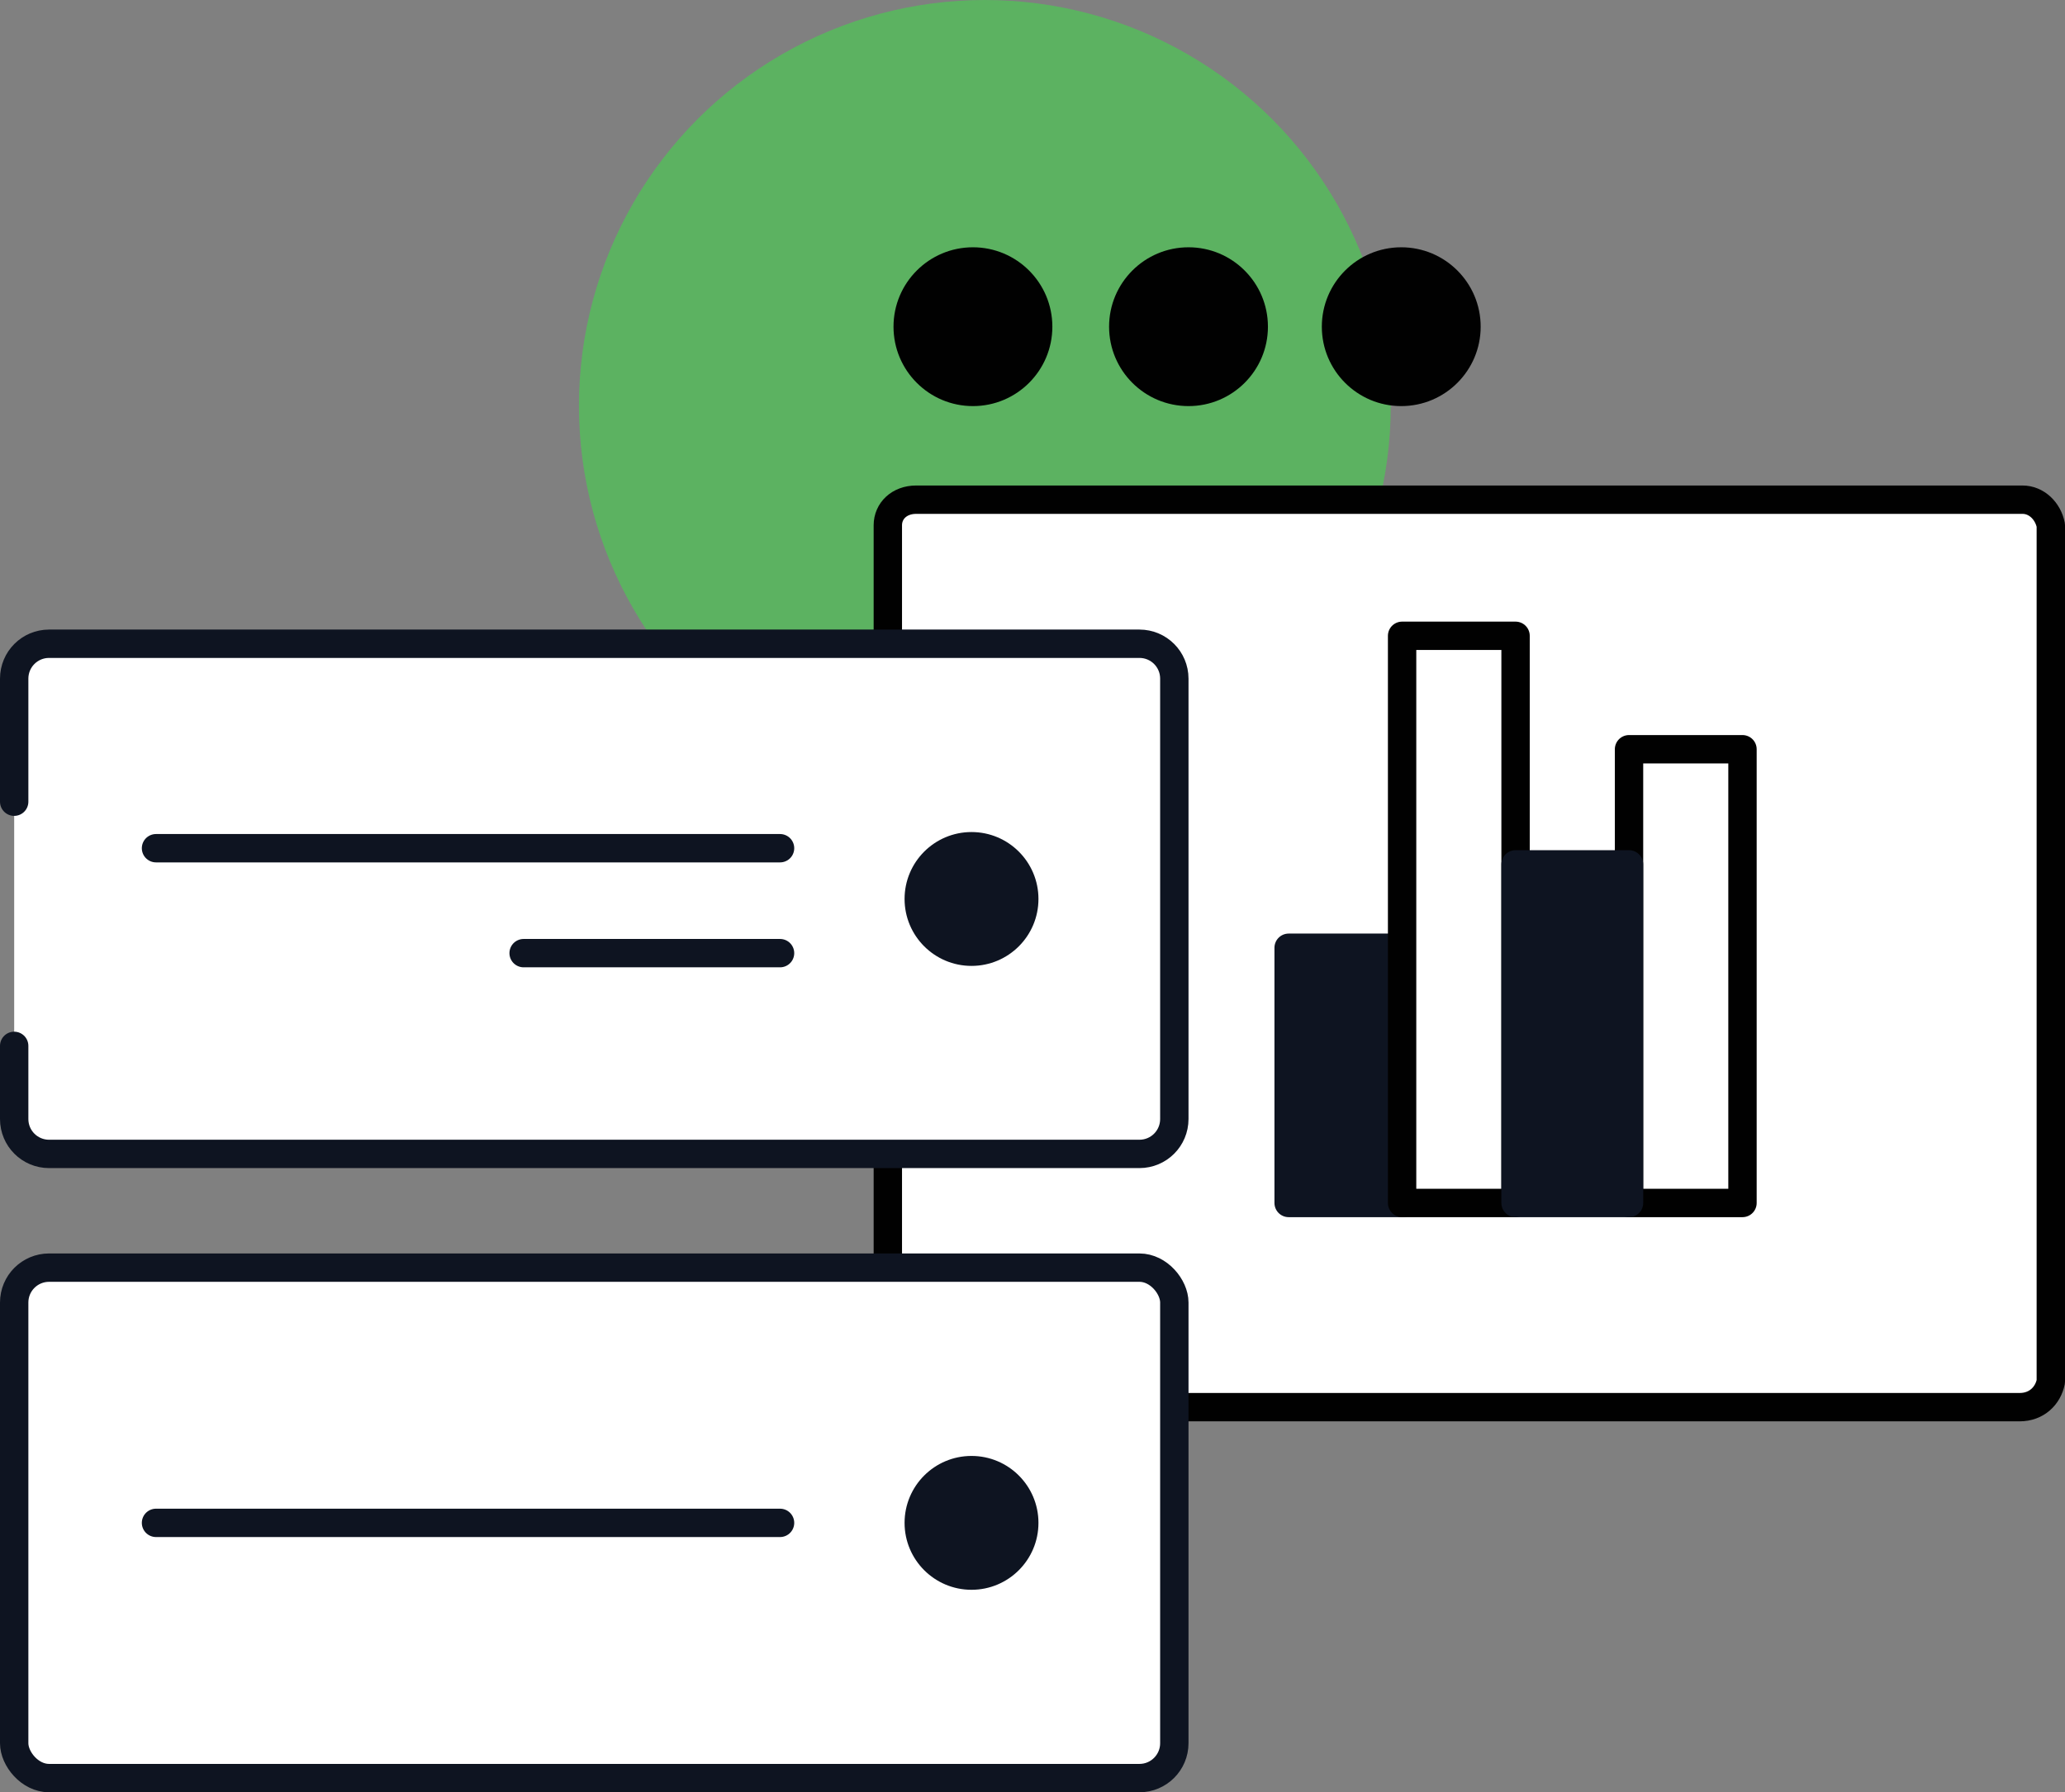
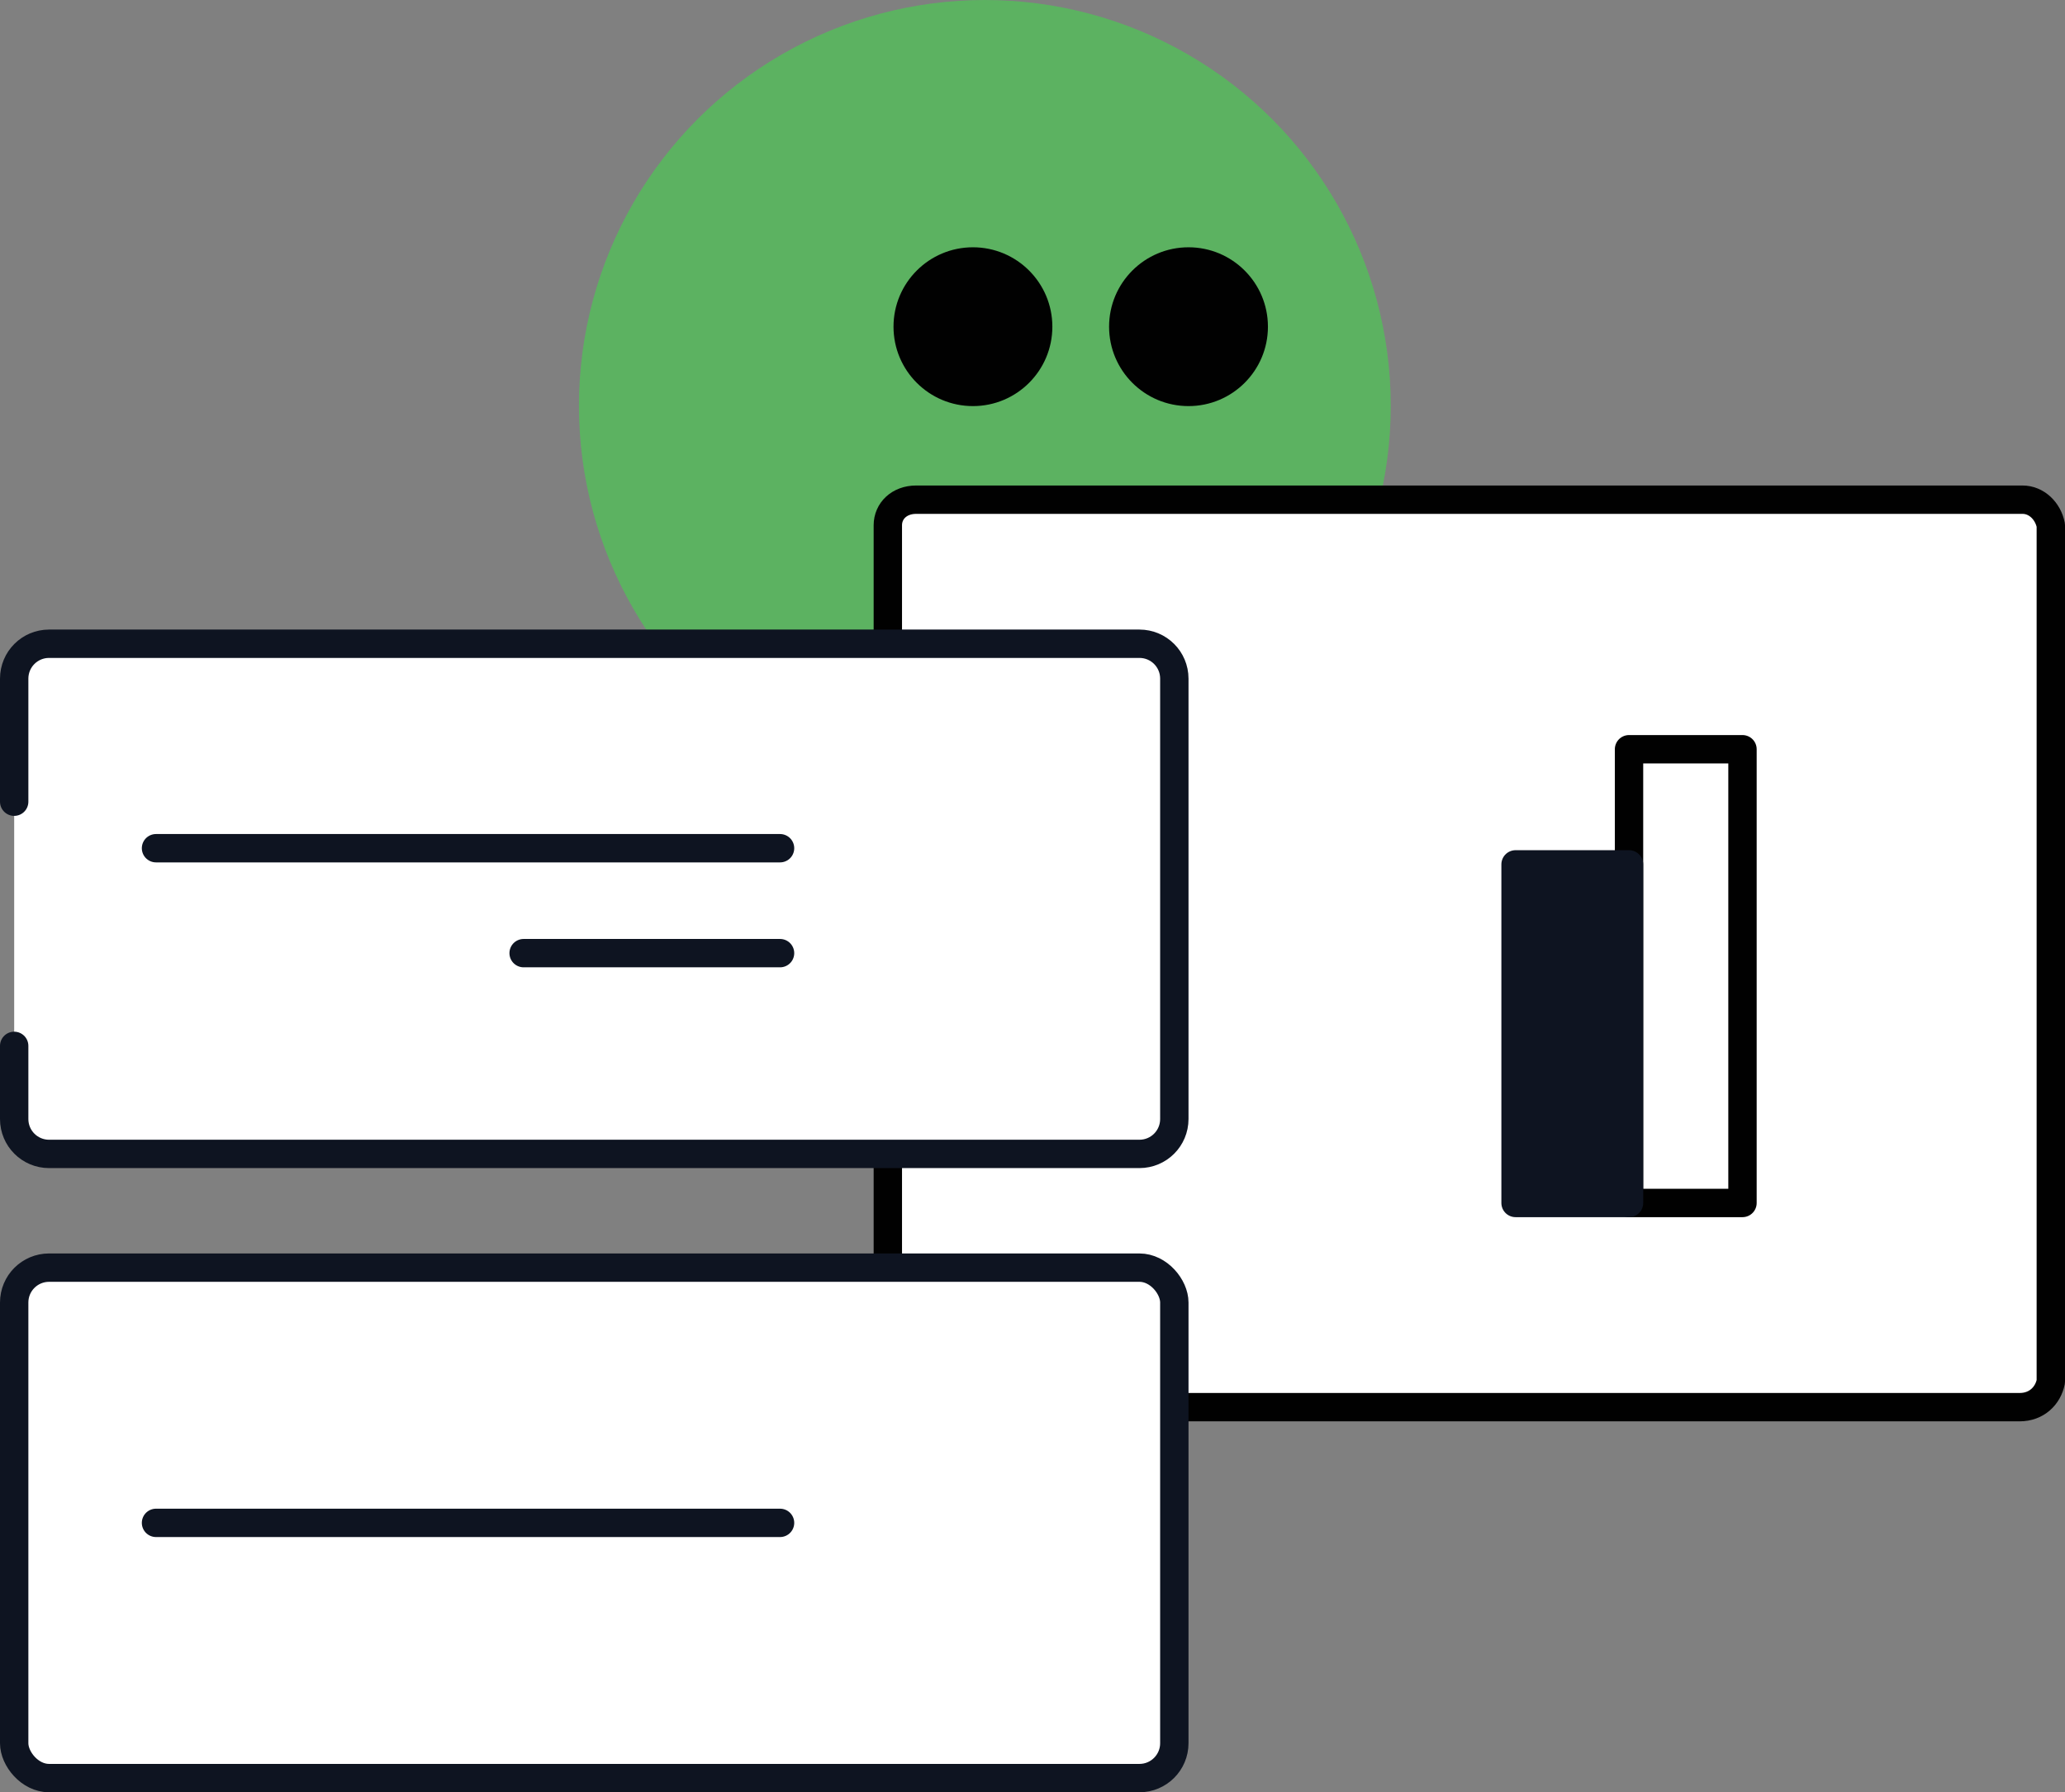
<svg xmlns="http://www.w3.org/2000/svg" viewBox="0 0 72.8 63.2">
  <rect x="0" y="0" width="72.8" height="63.2" fill="#808080" stroke="none" />
  <g id="a" />
  <g id="b">
    <g id="c">
      <g>
        <circle cx="34.72" cy="14.31" r="14.31" style="fill:#5cb261;" />
        <circle cx="34.3" cy="11.52" r="2.8" style="fill:#010101;" />
        <circle cx="41.9" cy="11.52" r="2.8" style="fill:#010101;" />
-         <circle cx="49.4" cy="11.52" r="2.8" style="fill:#010101;" />
        <path d="M71.2,49.62H32.2c-.5,0-.9-.4-.9-.9V18.52c0-.5,.4-.9,1-.9h39c.5,0,.9,.4,1,.9h0v30.2c-.1,.5-.5,.9-1.1,.9h0Z" style="fill:#fff; stroke:#010101; stroke-linecap:round; stroke-linejoin:round;" />
        <g>
-           <rect x="45.43" y="33.42" width="4" height="9" style="fill:#0e1421; stroke:#0e1421; stroke-linejoin:round;" />
          <rect x="57.43" y="26.42" width="4" height="16" style="fill:#fff; stroke:#010101; stroke-linecap:round; stroke-linejoin:round;" />
-           <rect x="49.43" y="22.42" width="4" height="20" style="fill:#fff; stroke:#010101; stroke-linecap:round; stroke-linejoin:round;" />
          <rect x="53.43" y="30.48" width="4" height="11.94" style="fill:#0e1421; stroke:#0e1421; stroke-linejoin:round;" />
        </g>
        <g>
          <path d="M.5,28.27v-4.34c0-.68,.55-1.23,1.23-1.23H40.17c.68,0,1.23,.55,1.23,1.23v15.53c0,.68-.55,1.23-1.23,1.23H1.73c-.68,0-1.23-.55-1.23-1.23v-2.58" style="fill:#fff; stroke:#0e1421; stroke-linecap:round; stroke-linejoin:round;" />
          <line x1="18.46" y1="33.61" x2="27.5" y2="33.61" style="fill:none; stroke:#0e1421; stroke-linecap:round; stroke-linejoin:round;" />
          <line x1="5.5" y1="29.91" x2="27.5" y2="29.91" style="fill:none; stroke:#0e1421; stroke-linecap:round; stroke-linejoin:round;" />
-           <circle cx="34.25" cy="31.7" r="2.36" style="fill:#0e1421;" />
          <rect x=".5" y="44.7" width="40.9" height="18" rx="1.23" ry="1.23" style="fill:#fff; stroke:#0e1421; stroke-linecap:round; stroke-linejoin:round;" />
          <line x1="5.5" y1="53.7" x2="27.5" y2="53.7" style="fill:none; stroke:#0e1421; stroke-linecap:round; stroke-linejoin:round;" />
-           <circle cx="34.25" cy="53.7" r="2.36" style="fill:#0e1421;" />
        </g>
      </g>
    </g>
  </g>
</svg>